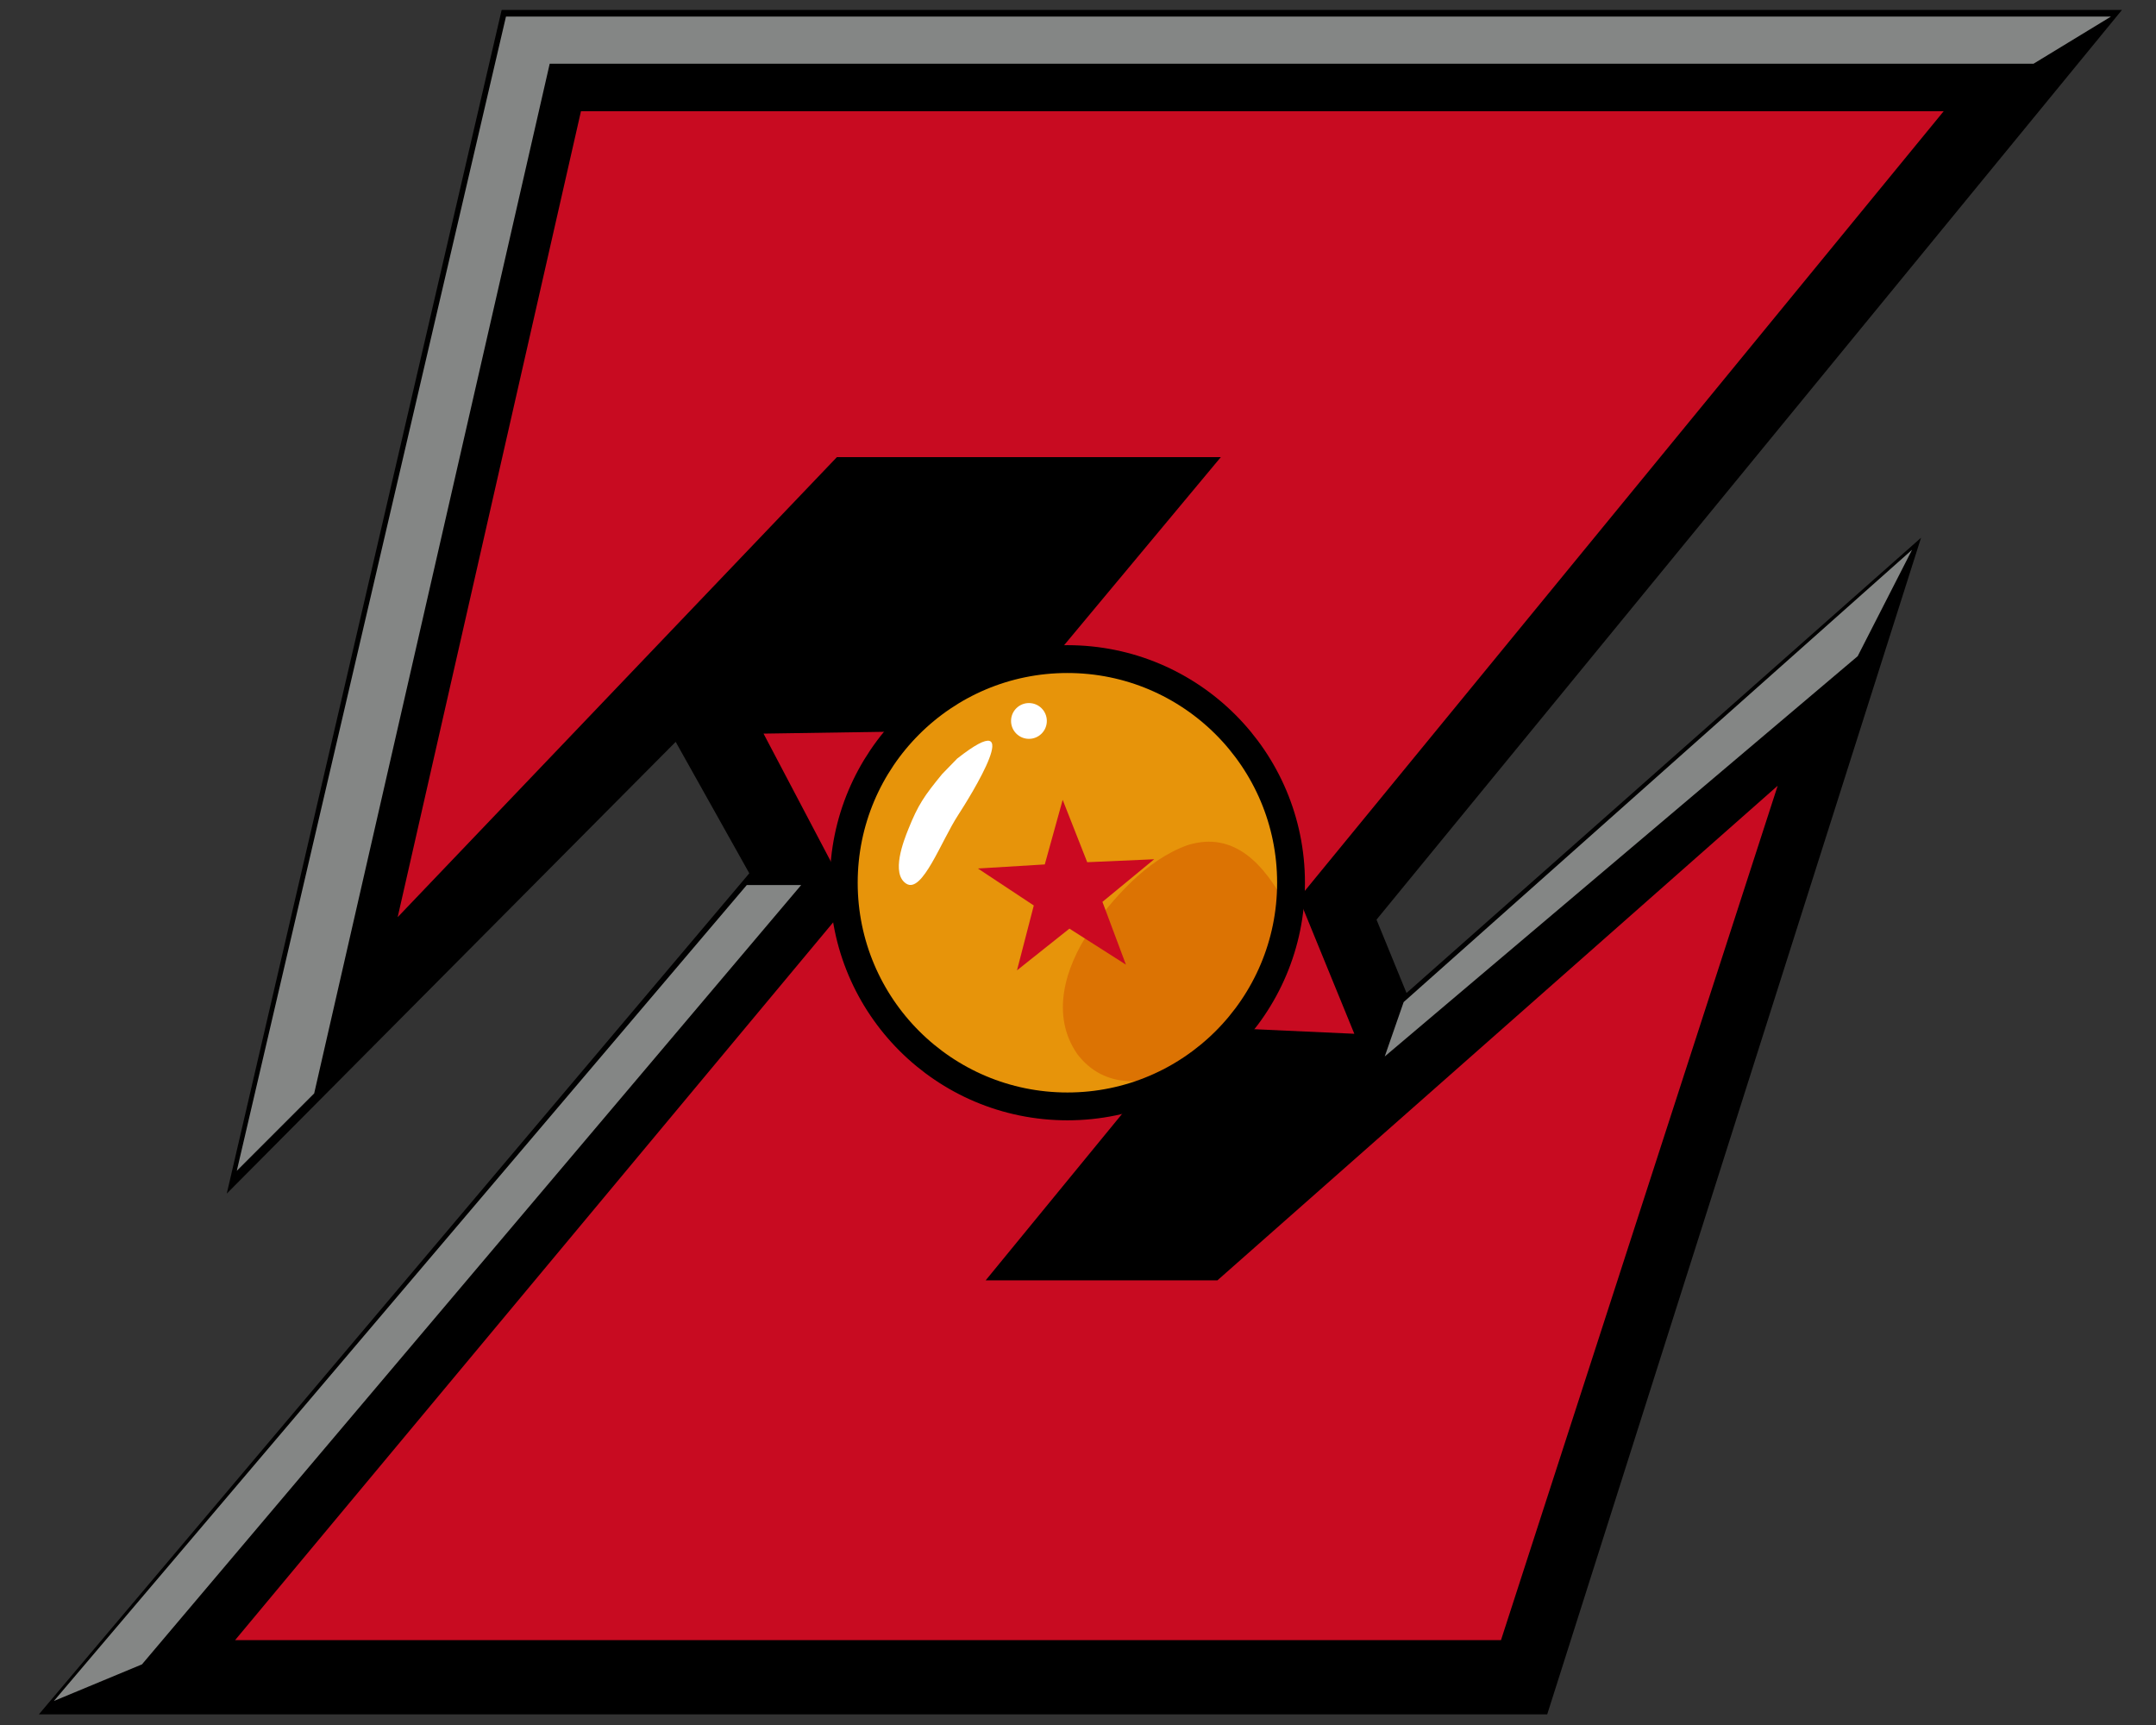
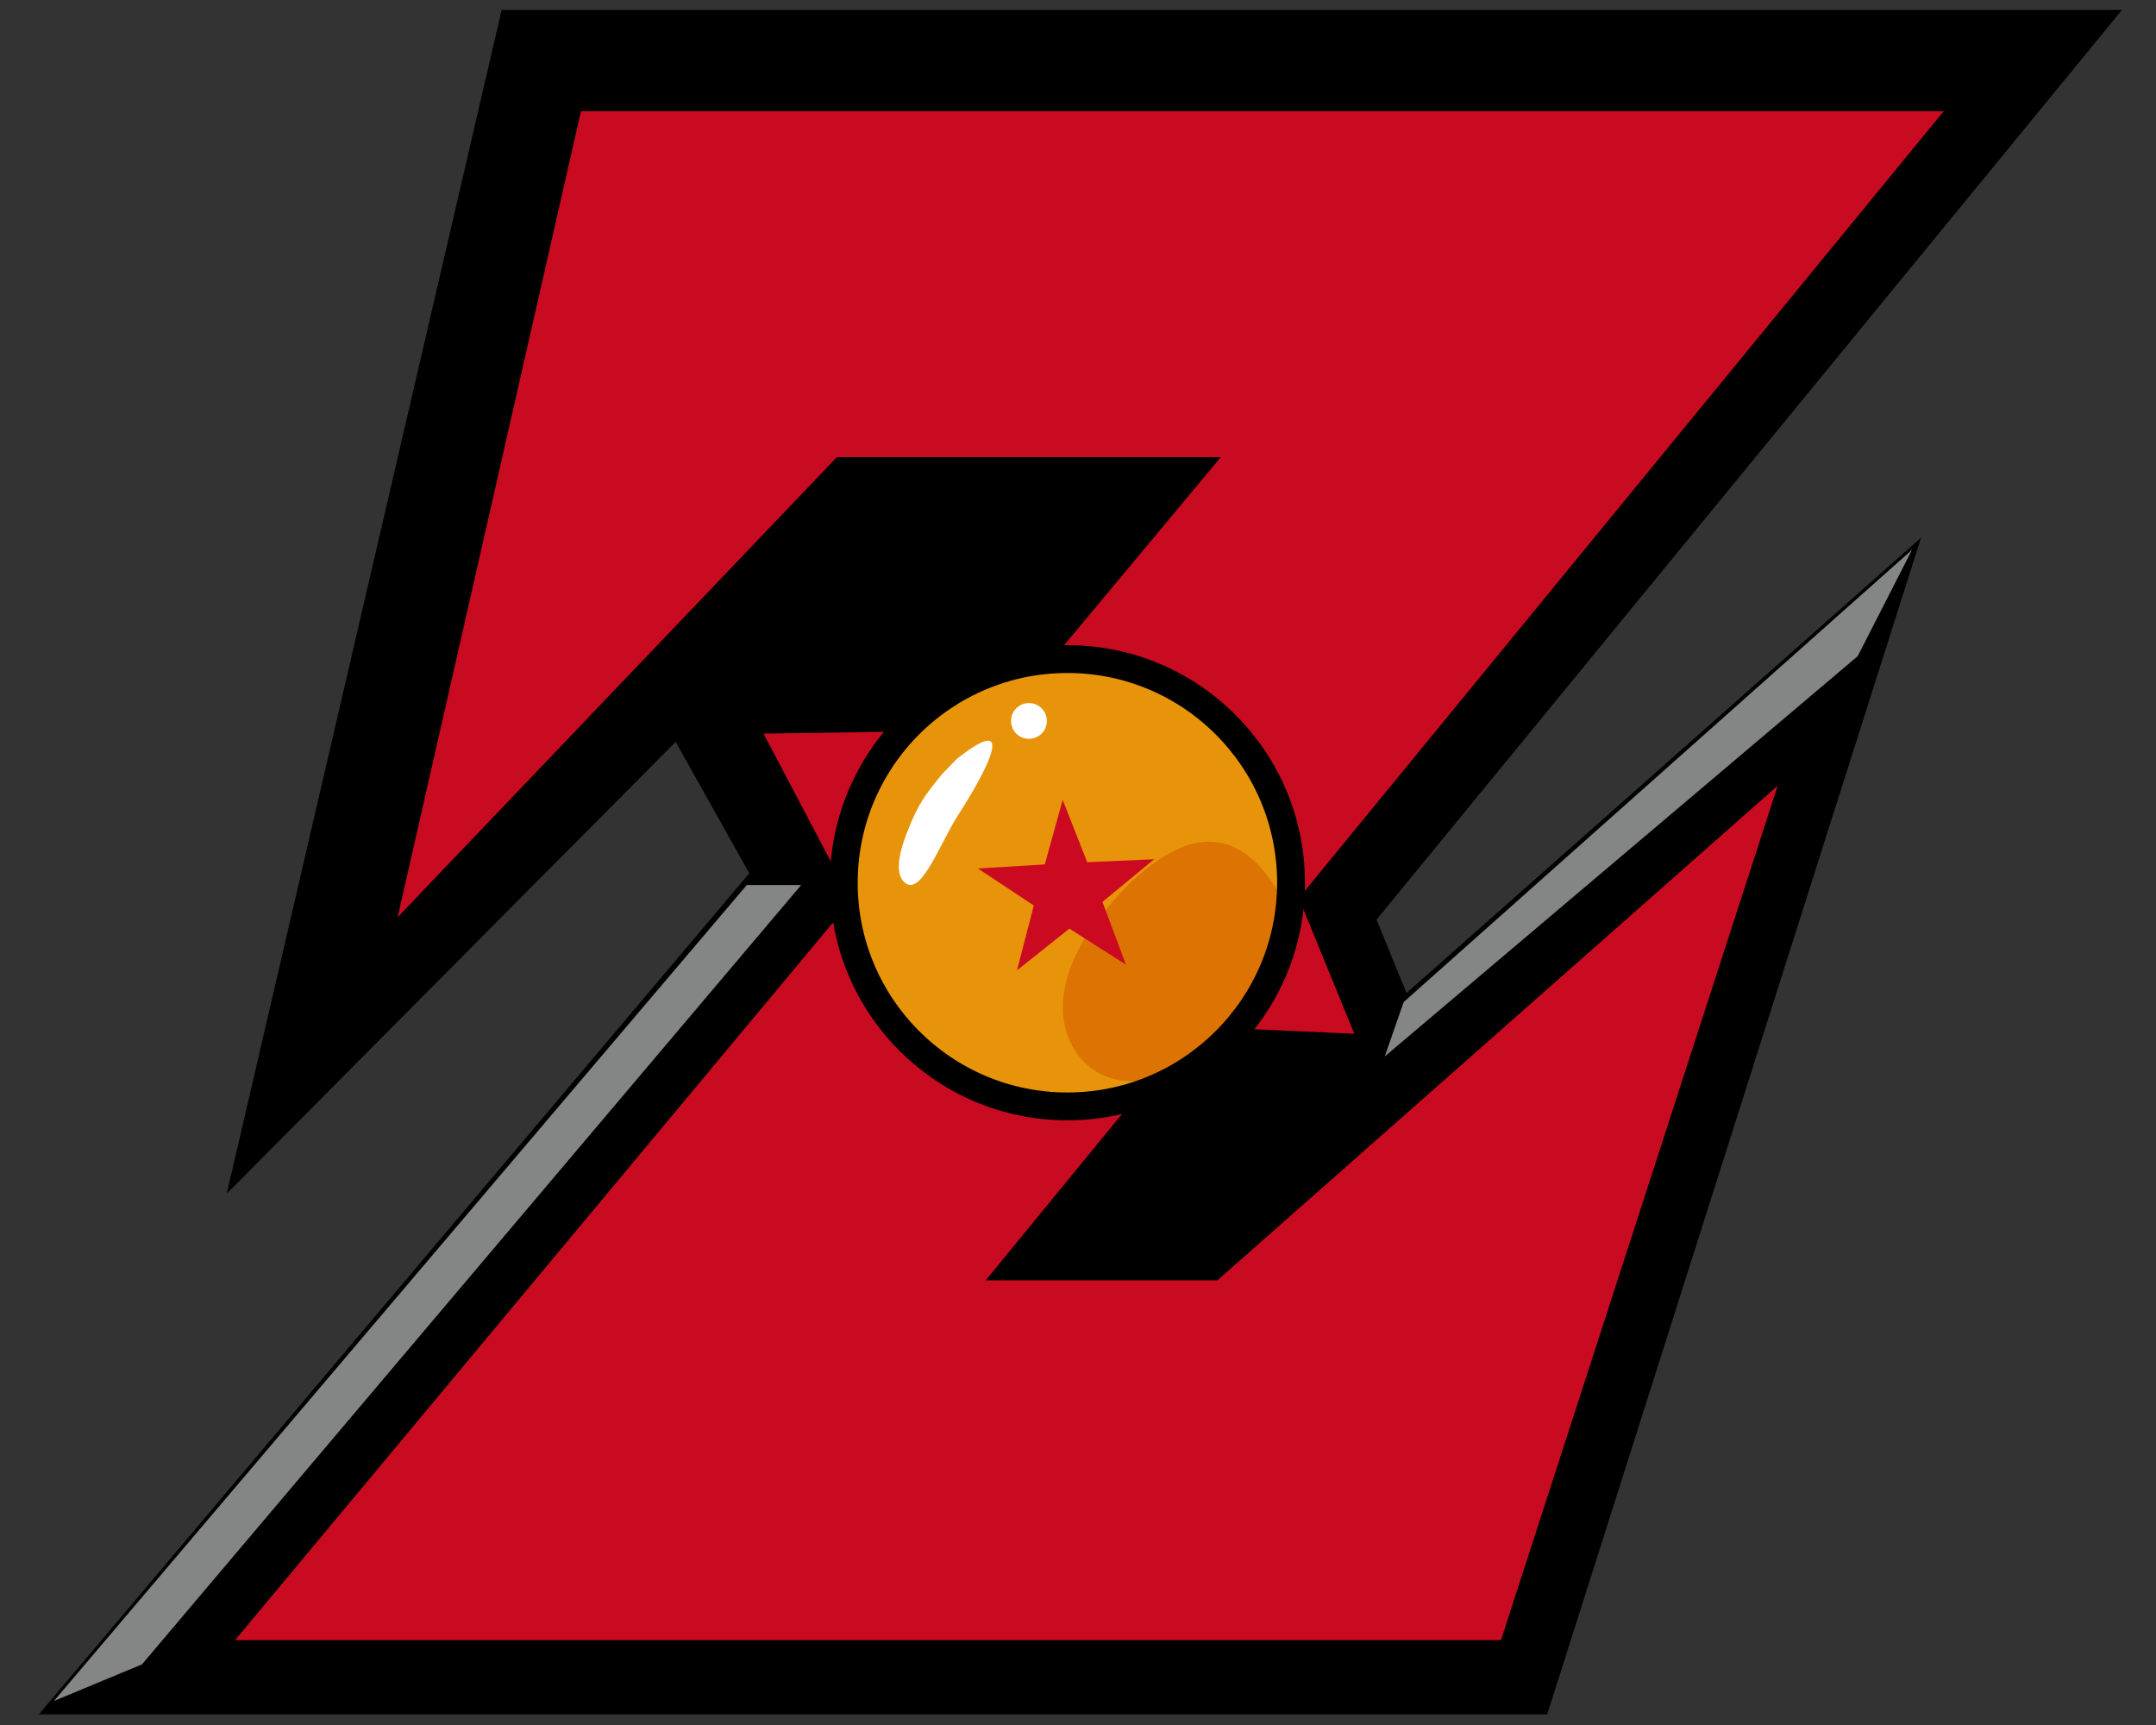
<svg xmlns="http://www.w3.org/2000/svg" version="1.0" width="500" height="400" id="svg4023">
  <rect width="100%" height="100%" fill="#333333" stroke="none" />
  <defs id="defs4026" />
  <path d="M 52.59,276.78 L 116.34,2.305 L 492.107,2.305 L 319.23,213.253 L 326.188,230.263 L 445.513,124.69 L 358.813,397.539 L 9.009,397.539 L 173.77,202.504 L 156.697,172.026 L 52.59,276.78 z " style="opacity:1;color:#000000;fill:#000000;fill-opacity:1;fill-rule:nonzero;stroke:none;stroke-width:2.312;stroke-linecap:butt;stroke-linejoin:miter;marker:none;marker-start:none;marker-mid:none;marker-end:none;stroke-miterlimit:4;stroke-dasharray:none;stroke-dashoffset:0;stroke-opacity:1;visibility:visible;display:inline;overflow:visible;enable-background:accumulate" id="path5006" />
  <path d="M 92.222,212.678 L 134.734,25.785 L 450.767,25.785 L 301.219,208.266 L 314.083,239.716 L 276.834,238.021 L 228.582,296.899 L 282.323,296.899 L 412.265,182.197 L 348.096,380.319 L 54.523,380.319 L 197.44,208.818 L 177.072,170.114 L 230.369,169.304 L 283.125,105.997 L 194.091,105.997 L 92.222,212.678 z " style="opacity:1;color:#000000;fill:#c80b21;fill-opacity:1;fill-rule:nonzero;stroke:none;stroke-width:1;stroke-linecap:butt;stroke-linejoin:miter;marker:none;marker-start:none;marker-mid:none;marker-end:none;stroke-miterlimit:4;stroke-dasharray:none;stroke-dashoffset:0;stroke-opacity:1;visibility:visible;display:inline;overflow:visible;enable-background:accumulate" id="path4032" />
-   <path d="M 54.914,271.496 L 72.862,253.548 L 127.485,14.768 L 471.61,14.768 L 489.557,3.843 L 117.341,3.843 L 54.914,271.496 z " style="opacity:1;color:#000000;fill:#848685;fill-opacity:1;fill-rule:nonzero;stroke:none;stroke-width:1;stroke-linecap:butt;stroke-linejoin:miter;marker:none;marker-start:none;marker-mid:none;marker-end:none;stroke-miterlimit:4;stroke-dasharray:none;stroke-dashoffset:0;stroke-opacity:1;visibility:visible;display:inline;overflow:visible;enable-background:accumulate" id="path5011" />
  <path d="M 12.502,394.429 L 32.924,385.941 L 185.806,205.22 L 173.192,205.22 L 12.502,394.429 z " style="opacity:1;color:#000000;fill:#848685;fill-opacity:1;fill-rule:nonzero;stroke:none;stroke-width:1;stroke-linecap:butt;stroke-linejoin:miter;marker:none;marker-start:none;marker-mid:none;marker-end:none;stroke-miterlimit:4;stroke-dasharray:none;stroke-dashoffset:0;stroke-opacity:1;visibility:visible;display:inline;overflow:visible;enable-background:accumulate" id="path5013" />
  <path d="M 325.524,232.363 L 321.136,244.977 L 430.815,152.162 L 443.429,127.482 L 325.524,232.363 z " style="opacity:1;color:#000000;fill:#848685;fill-opacity:1;fill-rule:nonzero;stroke:none;stroke-width:1;stroke-linecap:butt;stroke-linejoin:miter;marker:none;marker-start:none;marker-mid:none;marker-end:none;stroke-miterlimit:4;stroke-dasharray:none;stroke-dashoffset:0;stroke-opacity:1;visibility:visible;display:inline;overflow:visible;enable-background:accumulate" id="path5015" />
  <circle cx="119.816" cy="120.001" r="112.5" transform="matrix(0.461,0,0,0.461,192.454,149.605)" style="fill:#e7940a;stroke:none;stroke-width:14" id="circle3720" />
  <g transform="matrix(0.461,0,0,0.461,192.454,149.605)" id="g3736">
    <path d="M 229.415,130.594 C 218.915,111.095 203.917,93.096 179.917,100.596 C 158.919,108.096 142.419,127.594 130.42,144.094 C 118.421,162.093 110.921,186.091 124.42,205.591 C 137.92,223.59 160.419,222.09 178.417,211.59 C 202.417,198.091 221.915,178.592 229.415,153.094" style="fill:#dc7303" id="path3738" />
  </g>
  <g transform="matrix(0.461,0,0,0.461,192.454,149.605)" id="g3740">
    <path d="M 56.48,64.83 C 47.48,75.83 44.409,80.221 39.426,92.677 C 37.267,98.073 30.495,115.001 38.495,120.001 C 46.495,125.001 55.954,98.627 64.467,85.554 C 70.511,76.271 100.344,28.493 64.035,57.059" style="fill:#ffffff" id="path3742" />
  </g>
  <g transform="matrix(0.461,0,0,0.461,192.454,149.605)" id="g3744">
    <circle cx="100.15" cy="38.117" r="9" style="fill:#ffffff" id="circle3746" />
  </g>
  <circle cx="119.5" cy="119.5" r="112.5" transform="matrix(0.461,0,0,0.461,192.454,149.605)" style="fill:none;stroke:#000000;stroke-width:14;stroke-opacity:1" id="circle3748" />
  <path d="M 259.51,450.754 L 279.267,449.55 L 284.553,430.474 L 291.803,448.893 L 311.578,448.025 L 296.301,460.612 L 303.238,479.151 L 286.546,468.512 L 271.058,480.838 L 276.019,461.675 L 259.51,450.754 z " transform="matrix(0.785,0,0,0.785,23.072,-152.45)" style="opacity:1;fill:#cb0921;fill-opacity:1;fill-rule:evenodd;stroke:none;stroke-width:2;stroke-linecap:round;stroke-linejoin:miter;stroke-miterlimit:4;stroke-dasharray:none;stroke-dashoffset:0;stroke-opacity:1" id="path5047" />
</svg>